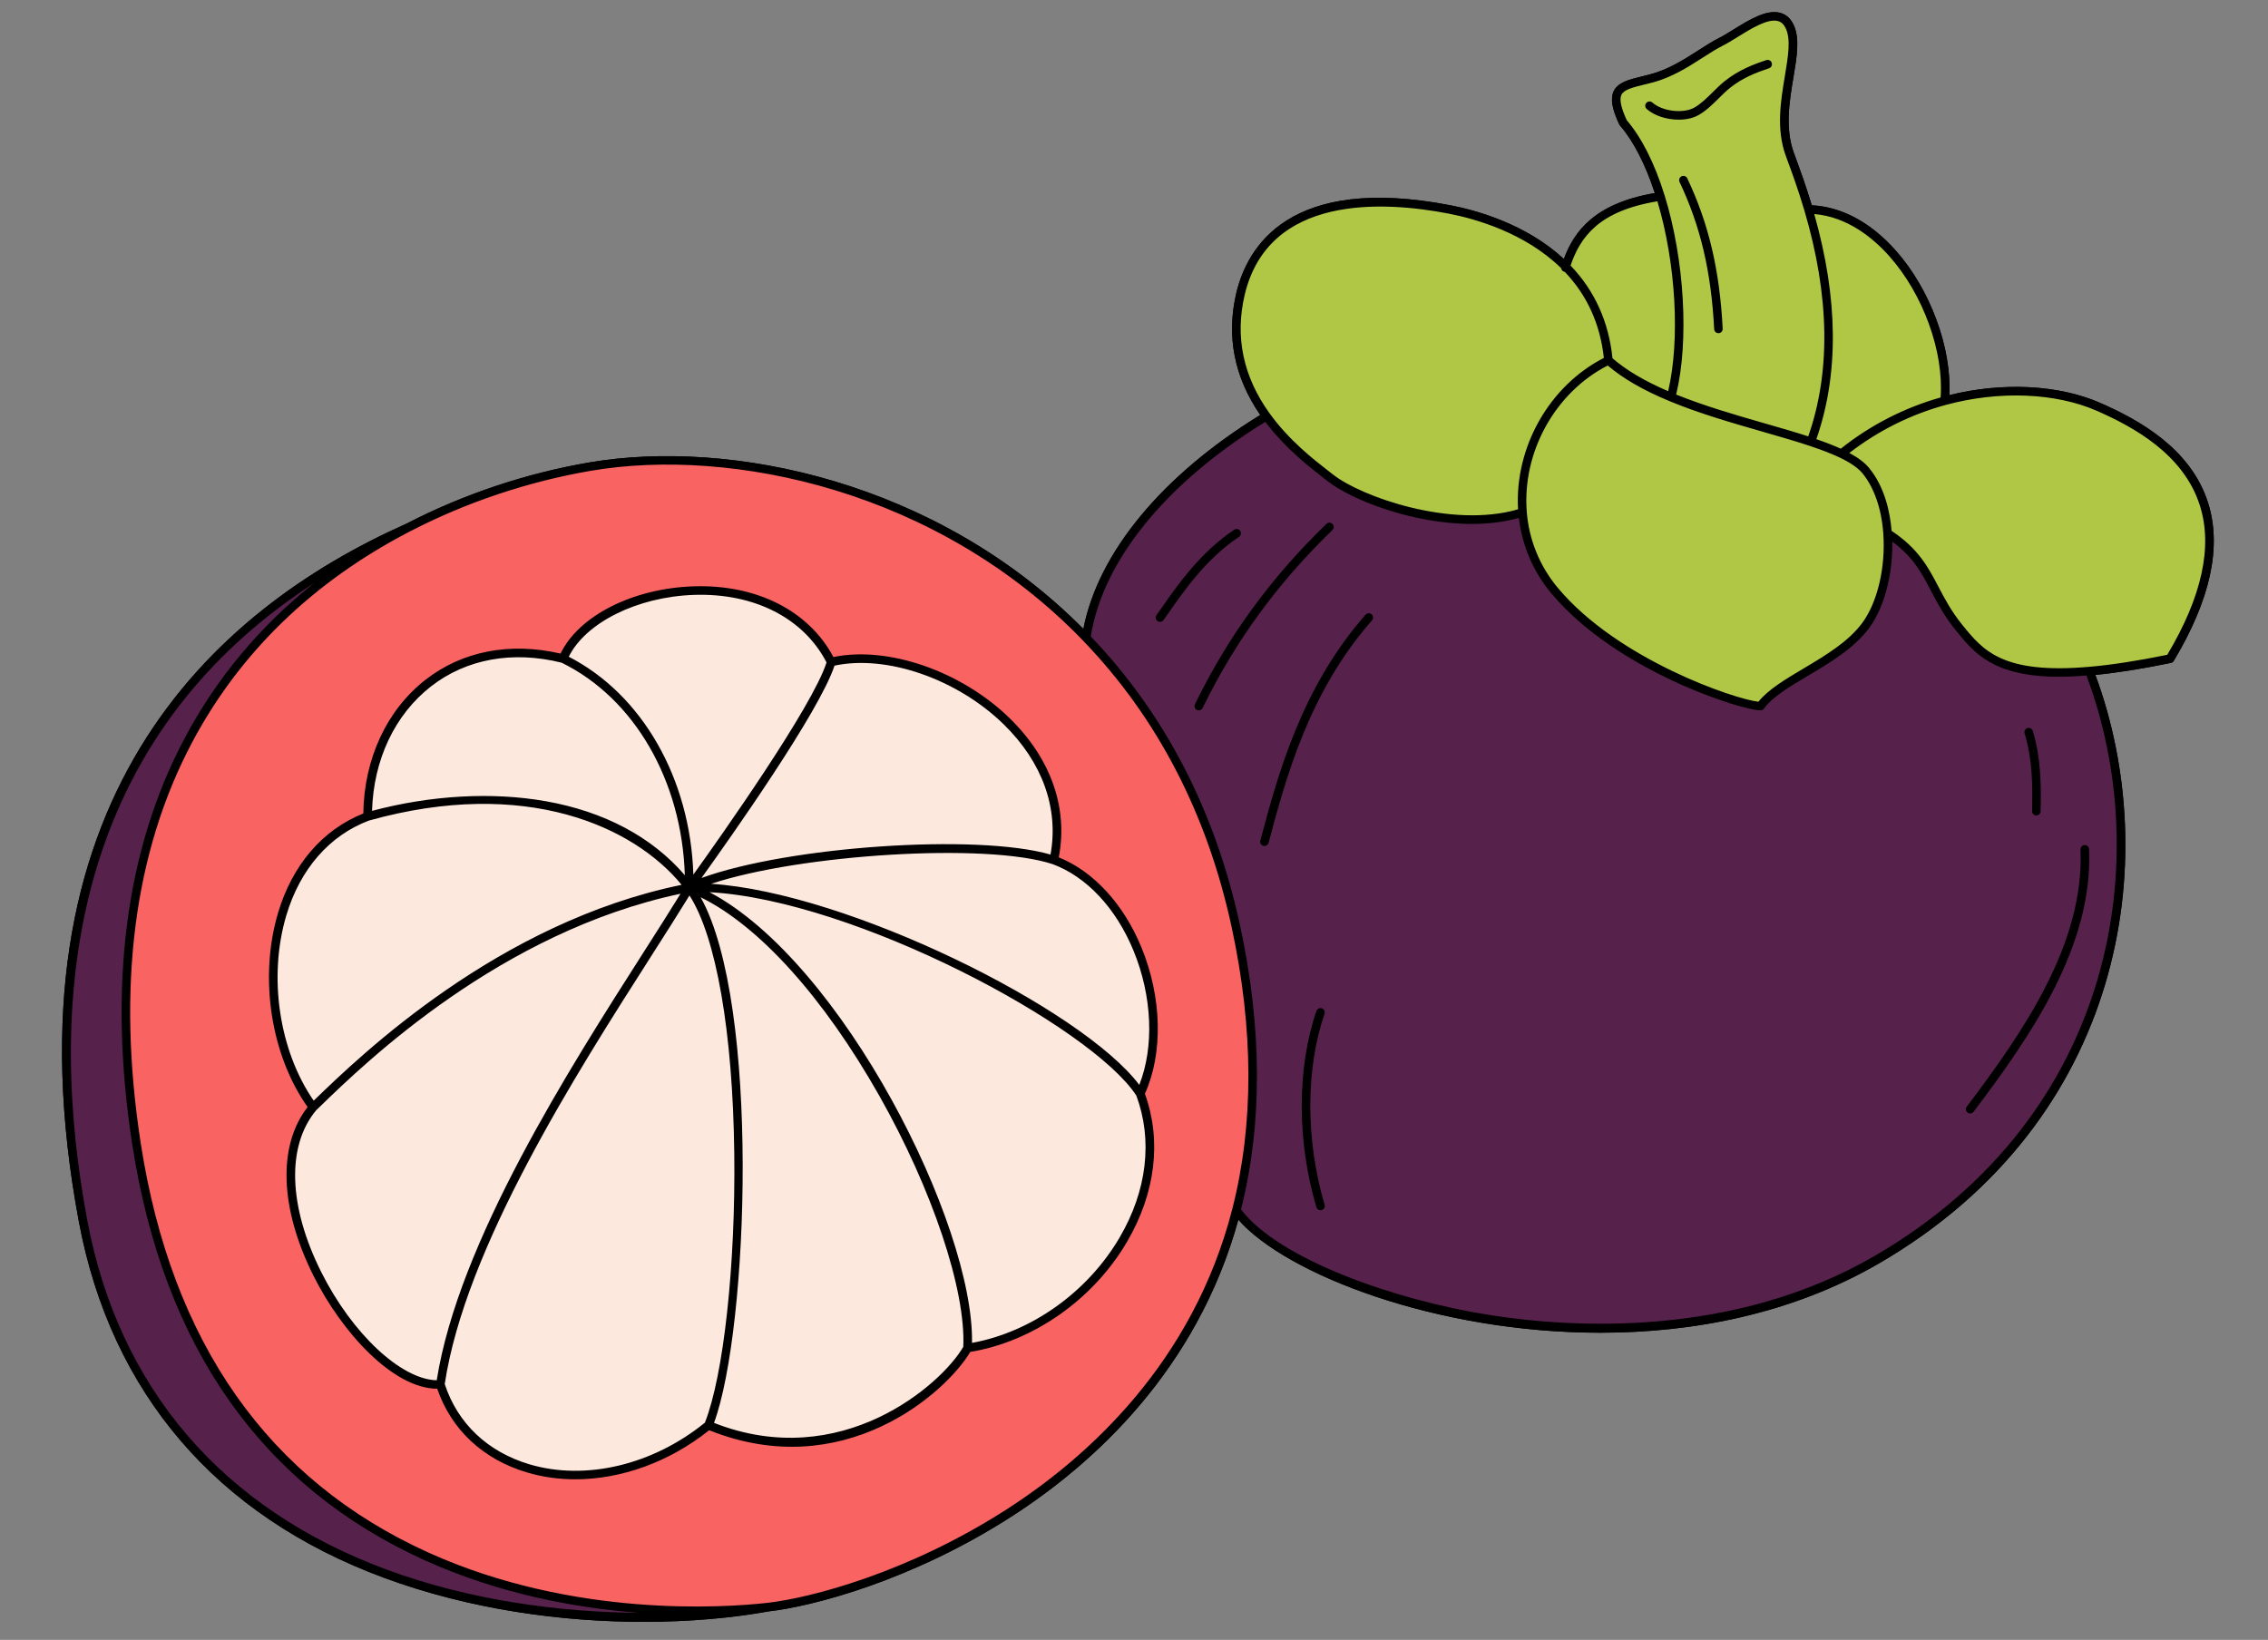
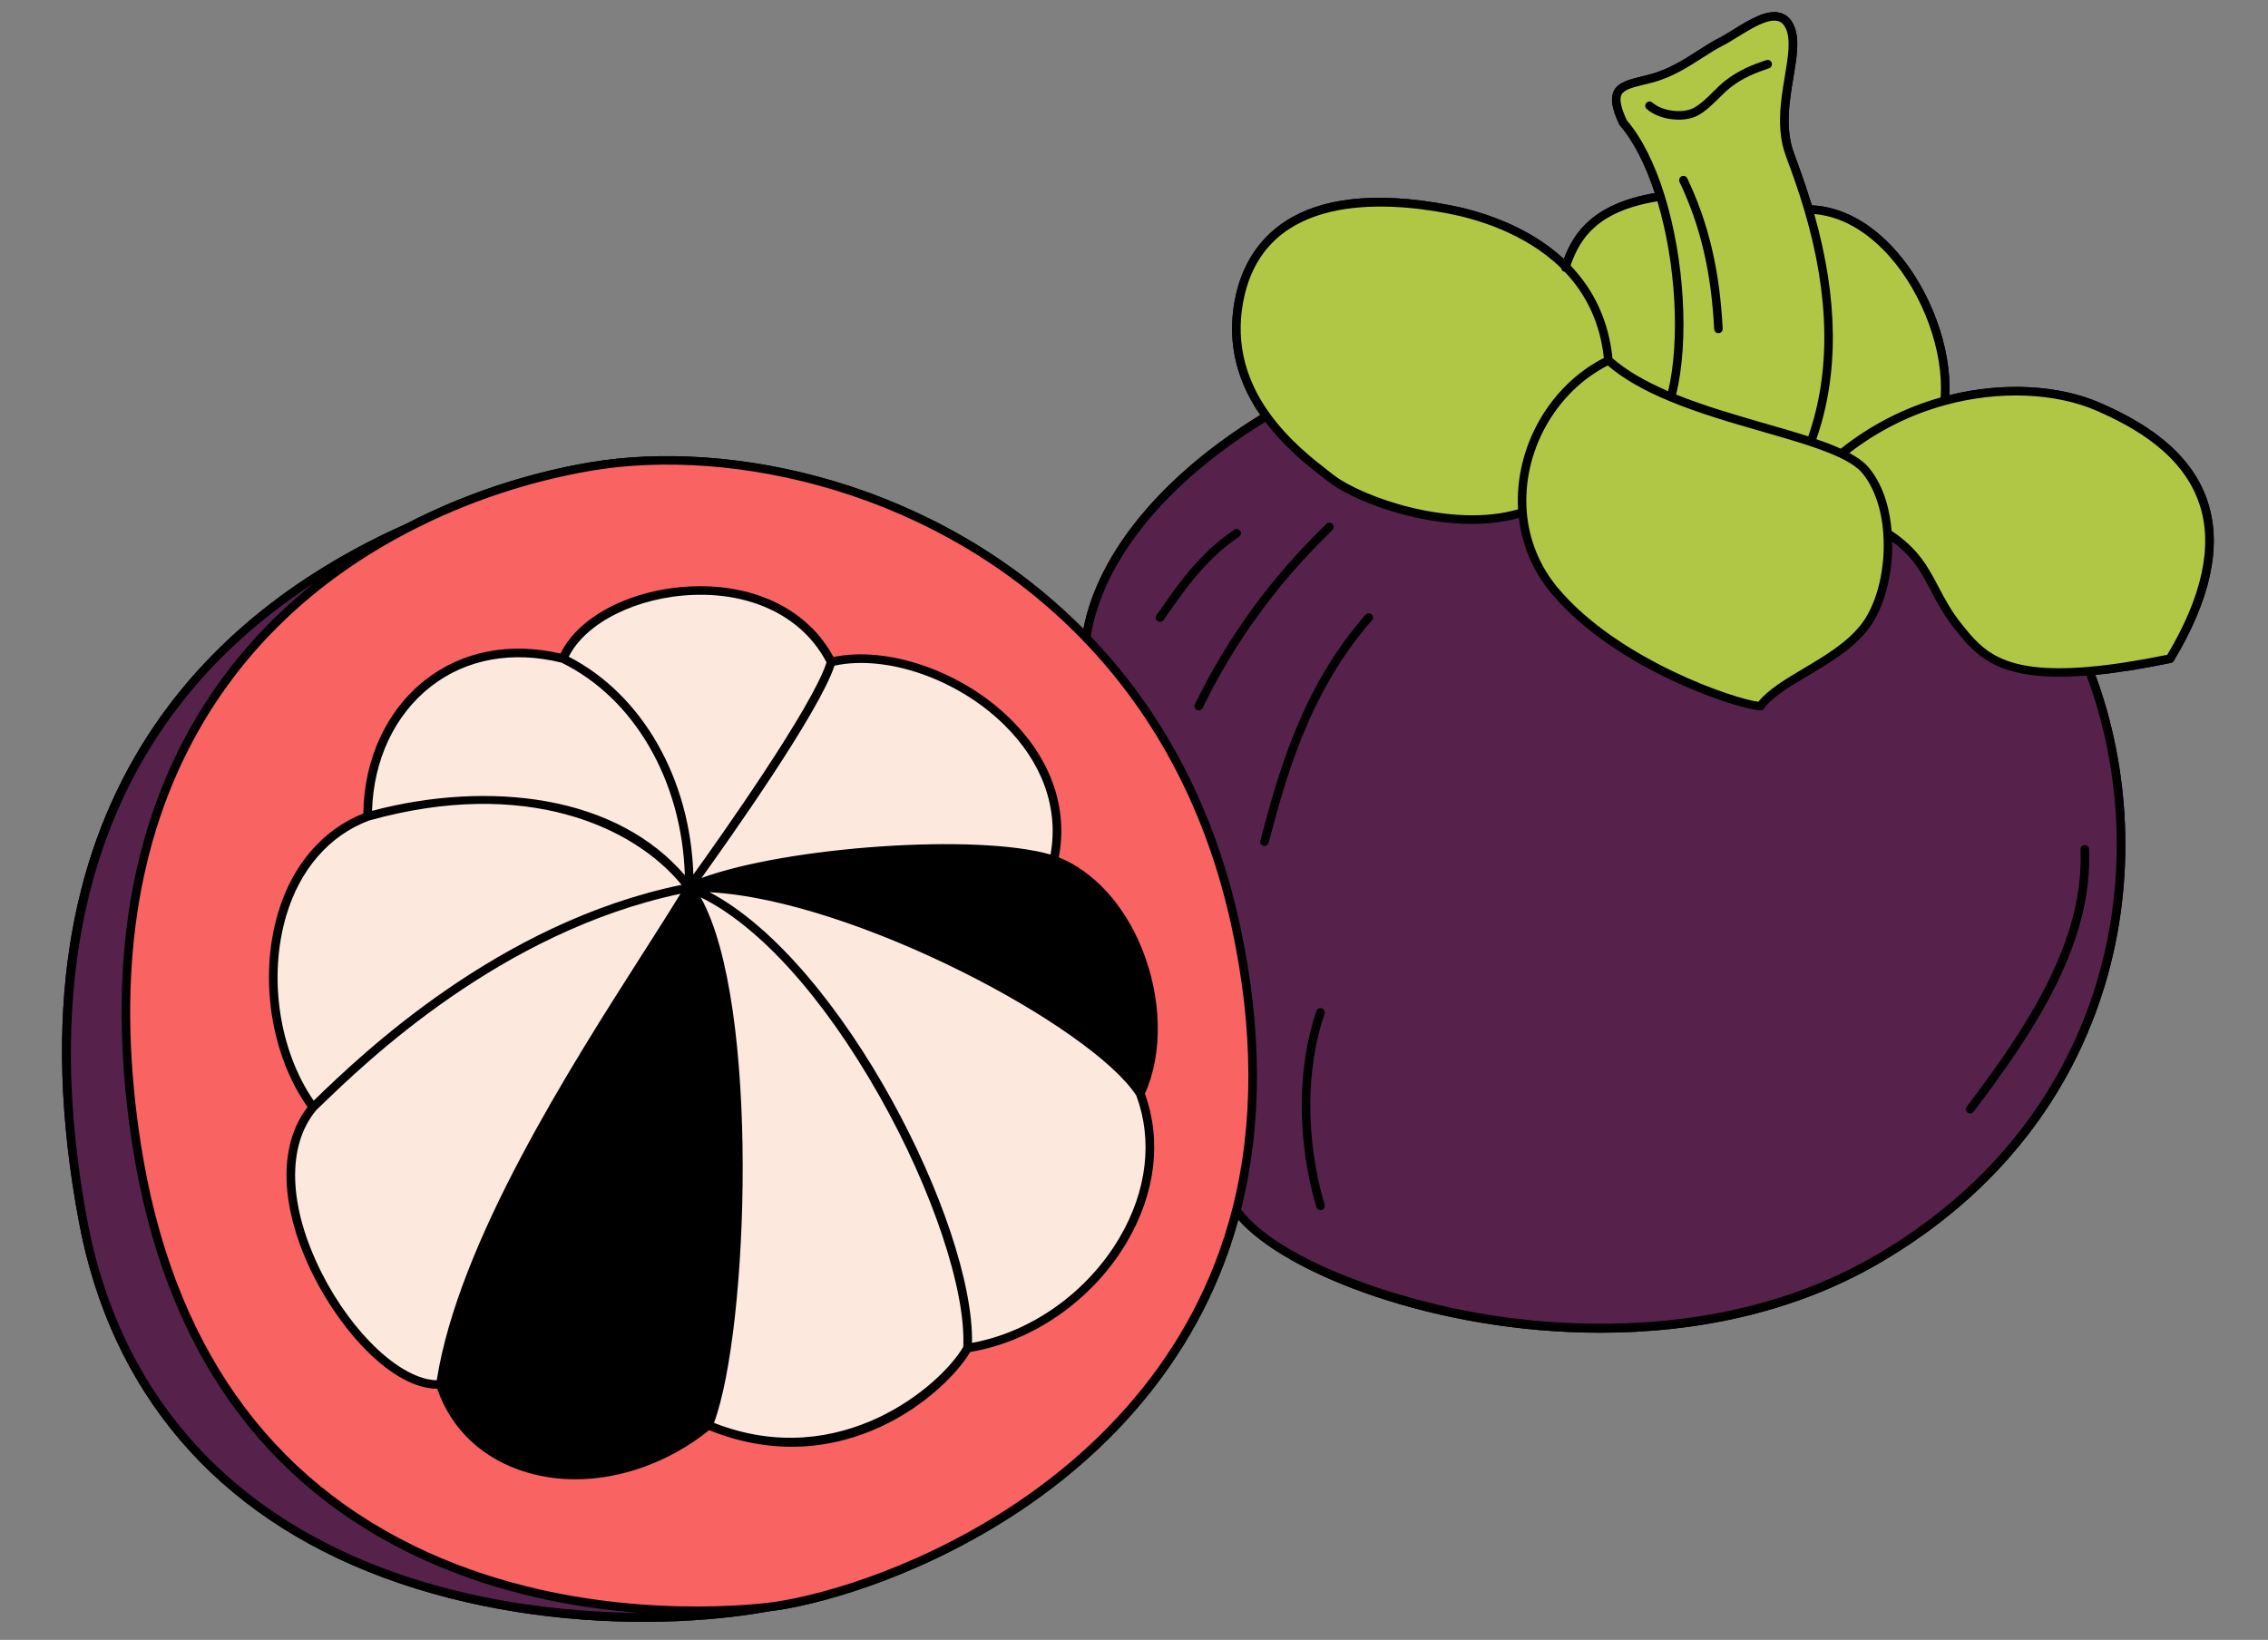
<svg xmlns="http://www.w3.org/2000/svg" height="381.1" preserveAspectRatio="xMidYMid meet" version="1.0" viewBox="-14.4 -2.8 527.0 381.1" width="527.0" zoomAndPan="magnify">
  <rect x="-14.4" y="-2.8" width="527.0" height="381.1" fill="#808080" stroke="none" />
  <g id="change1_2">
    <path d="M498.68,114.07c-4.02-12.71-16.18-19.33-24.98-23.2c-9.7-4.27-22.74-4.93-35.15-1.84c0.58-10.96-4.41-24.57-12.46-33.62 c-5.82-6.54-12.54-10.15-19.5-10.5c-1.4-4.66-2.83-8.55-3.88-11.41l-0.27-0.74c-2.1-5.7-1.05-12-0.12-17.55 c0.81-4.85,1.51-9.04,0.09-12.15c-0.67-1.48-1.68-2.43-3.01-2.83c-3.24-0.99-7.43,1.62-11.12,3.91c-1.17,0.72-2.27,1.41-3.17,1.86 c-1.58,0.79-3.2,1.83-4.91,2.93c-3.26,2.09-6.95,4.45-11.17,5.55c-0.6,0.16-1.18,0.3-1.73,0.43c-3.2,0.79-5.74,1.41-6.73,3.48 c-0.81,1.69-0.42,4.08,1.29,7.73c0.04,0.08,0.09,0.16,0.15,0.23c3.14,3.62,5.93,9.05,8.11,15.72c-14.01,2.39-18.75,8.91-21.14,15.32 c-8.69-8.07-20.17-11.29-26.4-12.49c-37.34-7.21-47.16,9.68-49.7,20.38c-2.37,10.03-0.49,19.57,5.56,28.36 c-22.82,14.04-37.67,32.02-41.1,49.72c-34.12-34.38-82.02-44.26-114.73-38.7c-14.71,2.5-29.45,7.44-42.62,14.27 c-0.02,0.01-0.03,0.02-0.04,0.03c-0.02,0.01-0.05,0.01-0.07,0.02c-44.77,19.97-94.29,64.32-75.94,162.18 c7.44,39.69,31.92,68.27,70.78,82.67c20.3,7.52,41.77,10.28,60.41,10.28c10.89,0,20.82-0.94,28.99-2.42 c10.09-1.13,33.36-7.08,56.82-22.25c18.69-12.09,42.77-33.78,52.41-68.79c11.05,12.64,45.96,26.27,84.11,26.27 c21.83,0,44.72-4.47,64.8-16.14c57.14-33.23,66.08-93.95,50.23-136.73c5.07-0.5,10.82-1.41,17.56-2.8c0.27-0.06,0.51-0.22,0.65-0.46 C499.21,136.6,501.91,124.26,498.68,114.07z" />
  </g>
  <g id="change2_1">
    <path d="M473.3,91.78c-8.94-3.93-22.15-5.17-35.83-1.45c1.78-17.99-12.61-44.12-31.63-44.46 c-1.58-5.37-3.24-9.76-4.34-12.77c-3.98-10.83,2.86-23.37,0-29.63c-2.85-6.26-11.39,1.14-15.95,3.42 c-4.56,2.28-9.69,6.84-16.28,8.55c-6.58,1.71-10.51,1.71-6.52,10.26c3.6,4.14,6.51,10.22,8.68,17.17 c-15.33,2.28-19.72,9.26-22.02,16.3c-7.91-7.98-18.89-11.72-27.02-13.3c-13.47-2.6-42.61-5.41-48.54,19.63 c-2.8,11.85,0.86,21.31,6.01,28.43c5.11,7.06,11.67,11.81,14.83,14.3c6.77,5.35,28.47,13.18,44.58,8.1l0.11-0.01 c0.52,6.36,2.87,12.66,7.42,18.12c14.82,17.76,43.88,26.87,47.87,26.87c4.56-6.26,18.24-10.26,24.5-18.8 c3.7-5.04,5.61-13.44,5.03-21.36h0.01c10.16,6.55,9.61,13.3,16.61,21.93c4.88,6.04,9.62,11.91,30.36,10.09 c5.15-0.45,11.28-1.38,18.65-2.9C512.62,112.43,487.54,98.05,473.3,91.78z" fill="#B0C745" />
  </g>
  <g id="change3_1">
    <path d="M272.72,212.28c5.59,25.76,4.92,47.67,0.16,66.22c-17.06,66.46-86.63,89.71-108.93,92.19 c-32.2,3.58-129.89,1.06-146.65-107.72C5.02,183.26,40.8,140.4,80.27,119.88c0.06-0.03,0.11-0.05,0.17-0.08 c14.34-7.44,29.16-11.93,42.33-14.17c33.62-5.72,81.74,5.03,115.22,39.78v0.01C253.96,161.98,266.59,183.99,272.72,212.28z M210.42,310.48c27.45-4.22,49.62-33.79,40.12-59.13c8.45-17.95-1.06-47.31-20.06-54.28c6.33-29.13-29.57-51.32-51.74-46.04 c-12.67-25.34-54.91-18.46-62.3-0.78c-26.4-6.61-45.41,12.39-45.41,36.68c-25.35,9.5-27.46,47.52-12.68,67.58 C41.45,274.59,69.97,320,87.92,318.94c7.39,23.23,39.07,28.51,62.3,9.5C180.85,341.11,205.13,320,210.42,310.48z" fill="#F96361" />
  </g>
  <g id="change4_1">
    <path d="M145.76,203.47c32.37,12.53,66.18,79.55,64.66,107.01c-5.29,9.51-29.57,30.63-60.2,17.96 C159.32,306.04,161.27,223.99,145.76,203.47z" fill="#FCE8DD" />
  </g>
  <g id="change4_2">
    <path d="M145.76,203.47c32.35-0.88,93.44,30.23,104.78,47.88c9.5,25.35-12.67,54.91-40.12,59.13 C211.93,283.02,178.13,216,145.76,203.47z" fill="#FCE8DD" />
  </g>
  <g id="change4_3">
-     <path d="M145.76,203.47c17.56-7.98,66.98-12.23,84.72-6.4c19,6.97,28.51,36.33,20.06,54.28 C239.2,233.7,178.11,202.6,145.76,203.47z" fill="#FCE8DD" />
-   </g>
+     </g>
  <g id="change4_4">
-     <path d="M145.76,203.47c15.51,20.52,13.57,102.57,4.46,124.97c-23.23,19-54.91,13.73-62.3-9.5 C93.61,280.14,130.26,229.11,145.76,203.47z" fill="#FCE8DD" />
-   </g>
+     </g>
  <g id="change4_5">
    <path d="M230.48,197.07c-17.74-5.83-67.16-1.57-84.72,6.4c0,0,29.52-40.46,32.98-52.44 C200.91,145.75,236.81,167.93,230.48,197.07z" fill="#FCE8DD" />
  </g>
  <g id="change4_6">
    <path d="M178.74,151.03c-3.46,11.98-32.98,52.44-32.98,52.44c0.24-23.92-11.37-44.49-29.32-53.22 C123.83,132.57,166.07,125.69,178.74,151.03z" fill="#FCE8DD" />
  </g>
  <g id="change4_7">
    <path d="M71.03,186.94c26.39-7.39,58.66-4.95,74.73,16.53c-44.85,8.57-78.18,42.16-87.41,51.05 C43.57,234.46,45.68,196.44,71.03,186.94z" fill="#FCE8DD" />
  </g>
  <g id="change4_8">
    <path d="M116.44,150.25c17.95,8.73,29.56,29.29,29.32,53.22c-16.08-21.48-48.34-23.92-74.73-16.53 C71.03,162.64,90.03,143.64,116.44,150.25z" fill="#FCE8DD" />
  </g>
  <g fill="#56224C" id="change5_1">
    <path d="M471.21,153.49l-0.03-0.34c-20.74,1.82-25.48-4.05-30.36-10.09c-7-8.64-6.45-15.38-16.61-21.93h-0.01 c0.58,7.93-1.33,16.32-5.03,21.36c-6.27,8.55-19.94,12.54-24.5,18.8c-3.98,0-33.05-9.11-47.87-26.87 c-4.55-5.46-6.9-11.75-7.42-18.12l-0.11,0.01c-16.12,5.08-37.81-2.75-44.58-8.1c-3.16-2.49-9.72-7.24-14.83-14.3 c-21.46,12.99-38.9,31.4-41.86,51.48v0.01c15.97,16.56,28.6,38.58,34.73,66.86c5.59,25.76,4.92,47.67,0.16,66.22 c14.23,19.69,92.86,43.96,148.86,11.4C477.72,257.34,487.78,197.04,471.21,153.49z" />
    <path d="M17.3,262.96C5.02,183.26,40.8,140.4,80.27,119.88C29.31,142.6-12.17,189.9,4.9,280.96 c17.09,91.18,116.95,97.37,159.05,89.72C131.75,374.26,34.06,371.74,17.3,262.96z" />
  </g>
  <g id="change4_9">
    <path d="M87.92,318.94c-17.95,1.06-46.46-44.35-29.57-64.42c9.23-8.88,42.56-42.48,87.41-51.05 C130.26,229.11,93.61,280.14,87.92,318.94z" fill="#FCE8DD" />
  </g>
  <g id="change1_1">
    <path d="M250.84,217.4c-4.14-10.09-11.12-17.68-19.22-20.96c2.2-11.49-1.81-22.92-11.35-32.27 c-11.21-10.99-28.32-16.91-41.01-14.28c-5.77-10.8-17.87-16.92-32.54-16.43c-14.13,0.48-26.65,6.86-30.87,15.63 c-11.74-2.72-22.84-0.58-31.36,6.07c-9.04,7.05-14.29,18.36-14.47,31.09c-9.49,3.79-16.51,11.98-19.82,23.13 c-4.45,14.99-1.68,33,6.88,45.09c-6.98,8.97-6.49,23.56,1.39,39.26c6.6,13.15,18.46,26.15,28.73,26.21 c3.28,9.53,10.66,16.42,20.87,19.45c3.59,1.07,7.37,1.59,11.21,1.59c10.66,0,21.85-4,31.11-11.41 c31.04,12.48,54.93-8.53,60.66-18.19c14.65-2.42,28.58-12.18,36.43-25.59c6.62-11.31,8.09-23.51,4.15-34.41 C255.89,241.96,255.6,228.99,250.84,217.4z M218.88,165.59c8.96,8.79,12.77,19.48,10.82,30.2c-17.27-4.95-61.01-1.87-81.1,5.45 c6.67-9.28,27.35-38.54,30.91-49.35C191.6,149.29,208.06,154.98,218.88,165.59z M146.8,135.45c14.03-0.49,25.52,5.39,30.86,15.69 c-3.31,10.38-24.63,40.51-30.95,49.31c-0.72-22.3-11.85-41.84-28.95-50.63C121.7,141.88,133.68,135.9,146.8,135.45z M85.73,156.73 c8.2-6.4,18.98-8.36,30.36-5.53c16.92,8.28,27.96,27.45,28.64,49.4c-7.59-8.86-18.69-14.79-32.3-17.2 c-12.42-2.2-26.71-1.4-40.38,2.24C72.39,173.77,77.33,163.29,85.73,156.73z M52.12,209.96c3.2-10.77,10.02-18.61,19.22-22.07 c36.43-10.18,61.59,1.43,72.64,14.94c-42.68,8.76-74.62,39.65-85.21,49.89l-0.28,0.27C50.46,241.37,47.88,224.25,52.12,209.96z M60.26,292.85c-7.68-15.31-8.11-29.38-1.17-37.66l1.08-1.04c10.42-10.09,41.77-40.43,83.56-49.25c-2.48,4.03-5.38,8.58-8.67,13.73 c-17.14,26.84-42.95,67.28-47.98,99.34C78.8,317.77,67.45,307.18,60.26,292.85z M108.64,337.5c-9.73-2.89-16.71-9.51-19.7-18.65 c4.75-31.73,30.64-72.29,47.79-99.16c3.47-5.43,6.5-10.19,9.08-14.39c6.2,9.61,10.07,31.77,10.41,59.96 c0.32,25.97-2.49,51.61-6.83,62.56C137.26,337.66,121.67,341.36,108.64,337.5z M151.51,327.87c8.08-21.91,10.72-97.49-3.11-122.15 c13.61,6.67,28.57,23.25,41.53,46.15c12.31,21.76,20.12,45.14,19.5,58.32C204.4,318.95,181.02,339.46,151.51,327.87z M245.75,284.8 c-7.43,12.68-20.48,21.96-34.29,24.48c0.49-27.55-30.08-88.43-60.99-104.74c33.82,1.84,88.76,31.26,99.17,47.26 C253.5,262.2,252.13,273.91,245.75,284.8z M250.33,249.32c-13.43-17.77-67.64-44.66-99.48-46.73c20.6-6.83,63.89-9.64,79.31-4.58 c7.91,2.91,14.78,10.25,18.84,20.15C253.35,228.75,253.81,240.5,250.33,249.32z" />
    <path d="M498.68,114.07c-4.02-12.71-16.18-19.33-24.98-23.2c-9.7-4.27-22.74-4.93-35.15-1.84c0.58-10.96-4.41-24.57-12.46-33.62 c-5.82-6.54-12.54-10.15-19.5-10.5c-1.4-4.66-2.83-8.55-3.88-11.41l-0.27-0.74c-2.1-5.7-1.05-12-0.12-17.55 c0.81-4.85,1.51-9.04,0.09-12.15c-0.67-1.48-1.68-2.43-3.01-2.83c-3.24-0.99-7.43,1.62-11.12,3.91c-1.17,0.72-2.27,1.41-3.17,1.86 c-1.58,0.79-3.2,1.83-4.91,2.93c-3.26,2.09-6.95,4.45-11.17,5.55c-0.6,0.16-1.18,0.3-1.73,0.43c-3.2,0.79-5.74,1.41-6.73,3.48 c-0.81,1.69-0.42,4.08,1.29,7.73c0.04,0.08,0.09,0.16,0.15,0.23c3.14,3.62,5.93,9.05,8.11,15.72 c-14.01,2.39-18.75,8.91-21.14,15.32c-8.69-8.07-20.17-11.29-26.4-12.49c-37.34-7.21-47.16,9.68-49.7,20.38 c-2.37,10.03-0.49,19.57,5.56,28.36c-22.82,14.04-37.67,32.02-41.1,49.72c-34.12-34.38-82.02-44.26-114.73-38.7 c-14.71,2.5-29.45,7.44-42.62,14.27c-0.02,0.01-0.03,0.02-0.04,0.03c-0.02,0.01-0.05,0.01-0.07,0.02 c-44.77,19.97-94.29,64.32-75.94,162.18c7.44,39.69,31.92,68.27,70.78,82.67c20.3,7.52,41.77,10.28,60.41,10.28 c10.89,0,20.82-0.94,28.99-2.42c10.09-1.13,33.36-7.08,56.82-22.25c18.69-12.09,42.77-33.78,52.41-68.79 c11.05,12.64,45.96,26.27,84.11,26.27c21.83,0,44.72-4.47,64.8-16.14c57.14-33.23,66.08-93.95,50.23-136.73 c5.07-0.5,10.82-1.41,17.56-2.8c0.27-0.06,0.51-0.22,0.65-0.46C499.21,136.6,501.91,124.26,498.68,114.07z M424.6,56.73 c7.89,8.87,12.72,22.26,11.92,32.84c-8.42,2.38-16.22,6.37-23.19,11.9c-1.59-0.72-3.47-1.45-5.68-2.21 c5.27-15.05,5.11-32.64-0.49-52.32C414.91,47.59,420.88,52.55,424.6,56.73z M418.36,141.91c-3.25,4.43-8.55,7.59-13.68,10.64 c-4.21,2.5-8.19,4.87-10.49,7.73c-5.43-0.58-32.67-9.76-46.63-26.49c-4.18-5.01-6.66-11.08-7.19-17.56 c-1.13-13.93,6.58-27.84,18.81-34.09c3.55,3.04,8.25,5.75,14.35,8.28c6.91,2.87,14.39,5.02,21.62,7.1 c3.92,1.13,7.62,2.19,10.93,3.29c2.83,0.95,5.11,1.83,6.96,2.7c2.57,1.23,4.32,2.45,5.36,3.72c2.7,3.31,4.41,8.27,4.81,13.97 C423.77,129,421.87,137.12,418.36,141.91z M362.36,19.24c0.59-1.23,2.61-1.72,5.41-2.41c0.56-0.14,1.15-0.28,1.75-0.44 c4.53-1.17,8.36-3.63,11.74-5.8c1.67-1.07,3.25-2.08,4.73-2.82c0.98-0.49,2.12-1.2,3.33-1.95c3.17-1.97,7.12-4.42,9.49-3.7 c0.76,0.23,1.34,0.8,1.77,1.75c1.16,2.55,0.51,6.46-0.24,10.99c-0.97,5.8-2.06,12.38,0.22,18.57l0.27,0.75 c1.1,2.98,2.6,7.05,4.05,11.96c5.86,19.83,6.15,37.47,0.89,52.47c-3.11-1.01-6.49-1.99-10.07-3.01 c-6.91-1.99-14.03-4.05-20.62-6.71c3.02-12.5,1.94-31.37-2.7-46.33c-2.29-7.38-5.33-13.4-8.78-17.42 C362.26,22.23,361.85,20.3,362.36,19.24z M370.72,43.98c4.3,14.39,5.3,32.18,2.5,44.13c-5.49-2.36-9.74-4.88-12.94-7.66 c-0.86-8.45-4.13-15.69-9.74-21.54C352.77,52.43,356.93,46.25,370.72,43.98z M274.82,65.72c5.52-23.32,32.05-21.84,47.38-18.88 c6.2,1.2,17.76,4.45,26.16,12.69c0.05,0.35,0.27,0.66,0.62,0.8c0.07,0.03,0.14,0.03,0.21,0.04c5.19,5.44,8.24,12.16,9.09,20.01 c-12.68,6.48-20.76,20.75-19.94,35.18c-15.49,4.51-36.46-2.92-43.03-8.11c-0.32-0.25-0.67-0.53-1.05-0.82 c-3.39-2.63-9.07-7.04-13.59-13.28C274.47,84.79,272.51,75.5,274.82,65.72z M5.88,280.78C-3.1,232.9-0.07,170.72,58.61,132.69 c-12.58,10-22.67,22.06-30.11,36.07c-13.74,25.88-17.84,57.62-12.18,94.35c7.26,47.08,30.17,79.63,68.11,96.75 c17.36,7.83,35.08,11.04,49.62,12.15c-18.13-0.13-39.11-2.83-58.66-10.07C37.22,347.81,13.18,319.74,5.88,280.78z M219.84,347.75 c-23.17,14.99-46.1,20.85-55.99,21.95c-9.94,1.11-44.97,3.52-78.6-11.65c-37.29-16.82-59.82-48.87-66.96-95.24 c-5.59-36.3-1.56-67.62,11.97-93.12c11.04-20.8,28.02-37.26,50.47-48.93c0.01-0.01,0.03-0.01,0.04-0.02 c0.01-0.01,0.11-0.05,0.12-0.06c0,0,0,0,0,0c0,0,0,0,0.01,0c12.99-6.74,27.53-11.61,42.04-14.08 c32.62-5.55,80.62,4.51,114.32,39.47c0.01,0.01,0.01,0.02,0.02,0.03c17.19,17.83,28.79,40.17,34.47,66.38 c5.18,23.88,5.24,46.01,0.17,65.76C262.8,313.74,238.57,335.63,219.84,347.75z M421.24,289.04c-32.76,19.05-70.09,16.8-89.43,13.77 c-22.26-3.49-49.11-13.02-57.84-24.55c5.02-19.93,4.94-42.2-0.27-66.19c-5.73-26.4-17.39-48.93-34.64-66.97 c2.8-17.62,17.54-35.73,40.56-49.86c4.58,6.07,10.07,10.36,13.41,12.95c0.38,0.29,0.73,0.57,1.04,0.81 c5.5,4.34,19.74,9.96,33.51,9.96c3.75,0,7.46-0.42,10.95-1.4c0.75,6.44,3.32,12.47,7.51,17.49c15.1,18.09,44.26,27.23,48.63,27.23 c0.32,0,0.62-0.15,0.81-0.41c1.99-2.73,5.99-5.11,10.23-7.63c5.05-3,10.78-6.41,14.27-11.17c3.46-4.72,5.47-12.4,5.31-20 c4.87,3.57,6.79,7.22,8.97,11.38c1.52,2.9,3.09,5.89,5.8,9.24c4.29,5.31,8.72,10.78,24.09,10.78c1.91,0,4-0.09,6.27-0.27 C486.24,196.26,477.61,256.25,421.24,289.04z M489.19,149.37c-7.01,1.43-12.93,2.34-18.1,2.79c-20.19,1.77-24.71-3.81-29.5-9.72 c-2.58-3.18-4.1-6.09-5.58-8.9c-2.38-4.54-4.64-8.83-10.87-12.97c-0.36-4.29-1.56-10.13-5.21-14.59c-1-1.23-2.52-2.39-4.61-3.52 c6.76-5.2,14.28-8.96,22.41-11.16c12.38-3.36,25.52-2.84,35.16,1.4c8.44,3.72,20.1,10.04,23.88,21.98 C499.8,124.2,497.25,135.87,489.19,149.37z" />
    <path d="M380.32,23.92c1.77-1.02,3.23-2.47,4.64-3.86c0.92-0.91,1.78-1.77,2.72-2.51c2.92-2.31,6.04-3.51,8.97-4.48 c0.52-0.17,0.81-0.73,0.64-1.26c-0.17-0.52-0.73-0.81-1.26-0.64c-3.1,1.02-6.41,2.31-9.58,4.81c-1.03,0.81-1.97,1.75-2.89,2.66 c-1.38,1.37-2.69,2.66-4.23,3.55c-2.59,1.48-7.44,0.91-9.78-1.16c-0.41-0.36-1.04-0.32-1.41,0.09c-0.36,0.41-0.32,1.04,0.09,1.41 c1.83,1.61,4.69,2.48,7.41,2.48C377.36,25.02,379.02,24.67,380.32,23.92z" />
    <path d="M376.34,38.17c-0.5,0.24-0.71,0.83-0.47,1.33c4.87,10.28,7.35,20.83,8.04,34.19c0.03,0.53,0.47,0.94,0.99,0.94 c0.02,0,0.04,0,0.05,0c0.55-0.03,0.97-0.5,0.94-1.05c-0.71-13.63-3.24-24.41-8.23-34.94C377.43,38.15,376.84,37.93,376.34,38.17z" />
    <path d="M273.5,121.96c0.46-0.3,0.58-0.92,0.28-1.38c-0.3-0.46-0.93-0.58-1.38-0.28c-7.82,5.2-13.12,12.78-16.63,17.8 c-0.52,0.74-1,1.42-1.44,2.04c-0.32,0.45-0.22,1.07,0.23,1.39c0.18,0.13,0.38,0.19,0.58,0.19c0.31,0,0.61-0.14,0.81-0.41 c0.45-0.62,0.93-1.32,1.46-2.06C260.83,134.34,266,126.95,273.5,121.96z" />
    <path d="M295.2,120.38c0.4-0.38,0.41-1.01,0.02-1.41s-1.01-0.4-1.41-0.02c-12.92,12.5-22.91,26.21-30.55,41.91 c-0.24,0.49-0.04,1.09,0.46,1.33c0.14,0.07,0.29,0.1,0.43,0.1c0.37,0,0.72-0.21,0.9-0.56C272.59,146.25,282.45,132.72,295.2,120.38 z" />
    <path d="M292.76,231.53c-0.52-0.18-1.09,0.1-1.27,0.62c-4.55,13.19-4.56,30.24-0.01,45.6c0.13,0.43,0.53,0.71,0.96,0.71 c0.09,0,0.19-0.01,0.28-0.04c0.53-0.16,0.83-0.71,0.67-1.24c-4.43-14.98-4.43-31.57-0.01-44.38 C293.55,232.28,293.28,231.71,292.76,231.53z" />
    <path d="M302.9,140.06c-15.02,17.07-20.47,37.55-24.45,52.49c-0.14,0.53,0.18,1.08,0.71,1.22c0.09,0.02,0.17,0.03,0.26,0.03 c0.44,0,0.84-0.29,0.96-0.74c3.93-14.76,9.31-34.97,24.02-51.69c0.36-0.41,0.32-1.04-0.09-1.41 C303.89,139.61,303.27,139.65,302.9,140.06z" />
-     <path d="M457.78,185.69c-0.01,0.55,0.42,1.01,0.97,1.02c0.01,0,0.02,0,0.02,0c0.54,0,0.98-0.43,1-0.97 c0.13-5.95,0.1-12.3-1.82-18.67c-0.16-0.53-0.71-0.83-1.24-0.67c-0.53,0.16-0.83,0.71-0.67,1.24 C457.89,173.73,457.91,179.9,457.78,185.69z" />
    <path d="M469.98,193.59c-0.55,0.02-0.98,0.49-0.95,1.04c0.94,21.67-13.15,42.2-26.43,59.75c-0.33,0.44-0.25,1.06,0.19,1.39 c0.18,0.14,0.39,0.2,0.6,0.2c0.3,0,0.6-0.14,0.79-0.39c13.49-17.82,27.8-38.7,26.84-61.03C471,193.99,470.54,193.56,469.98,193.59z" />
  </g>
</svg>